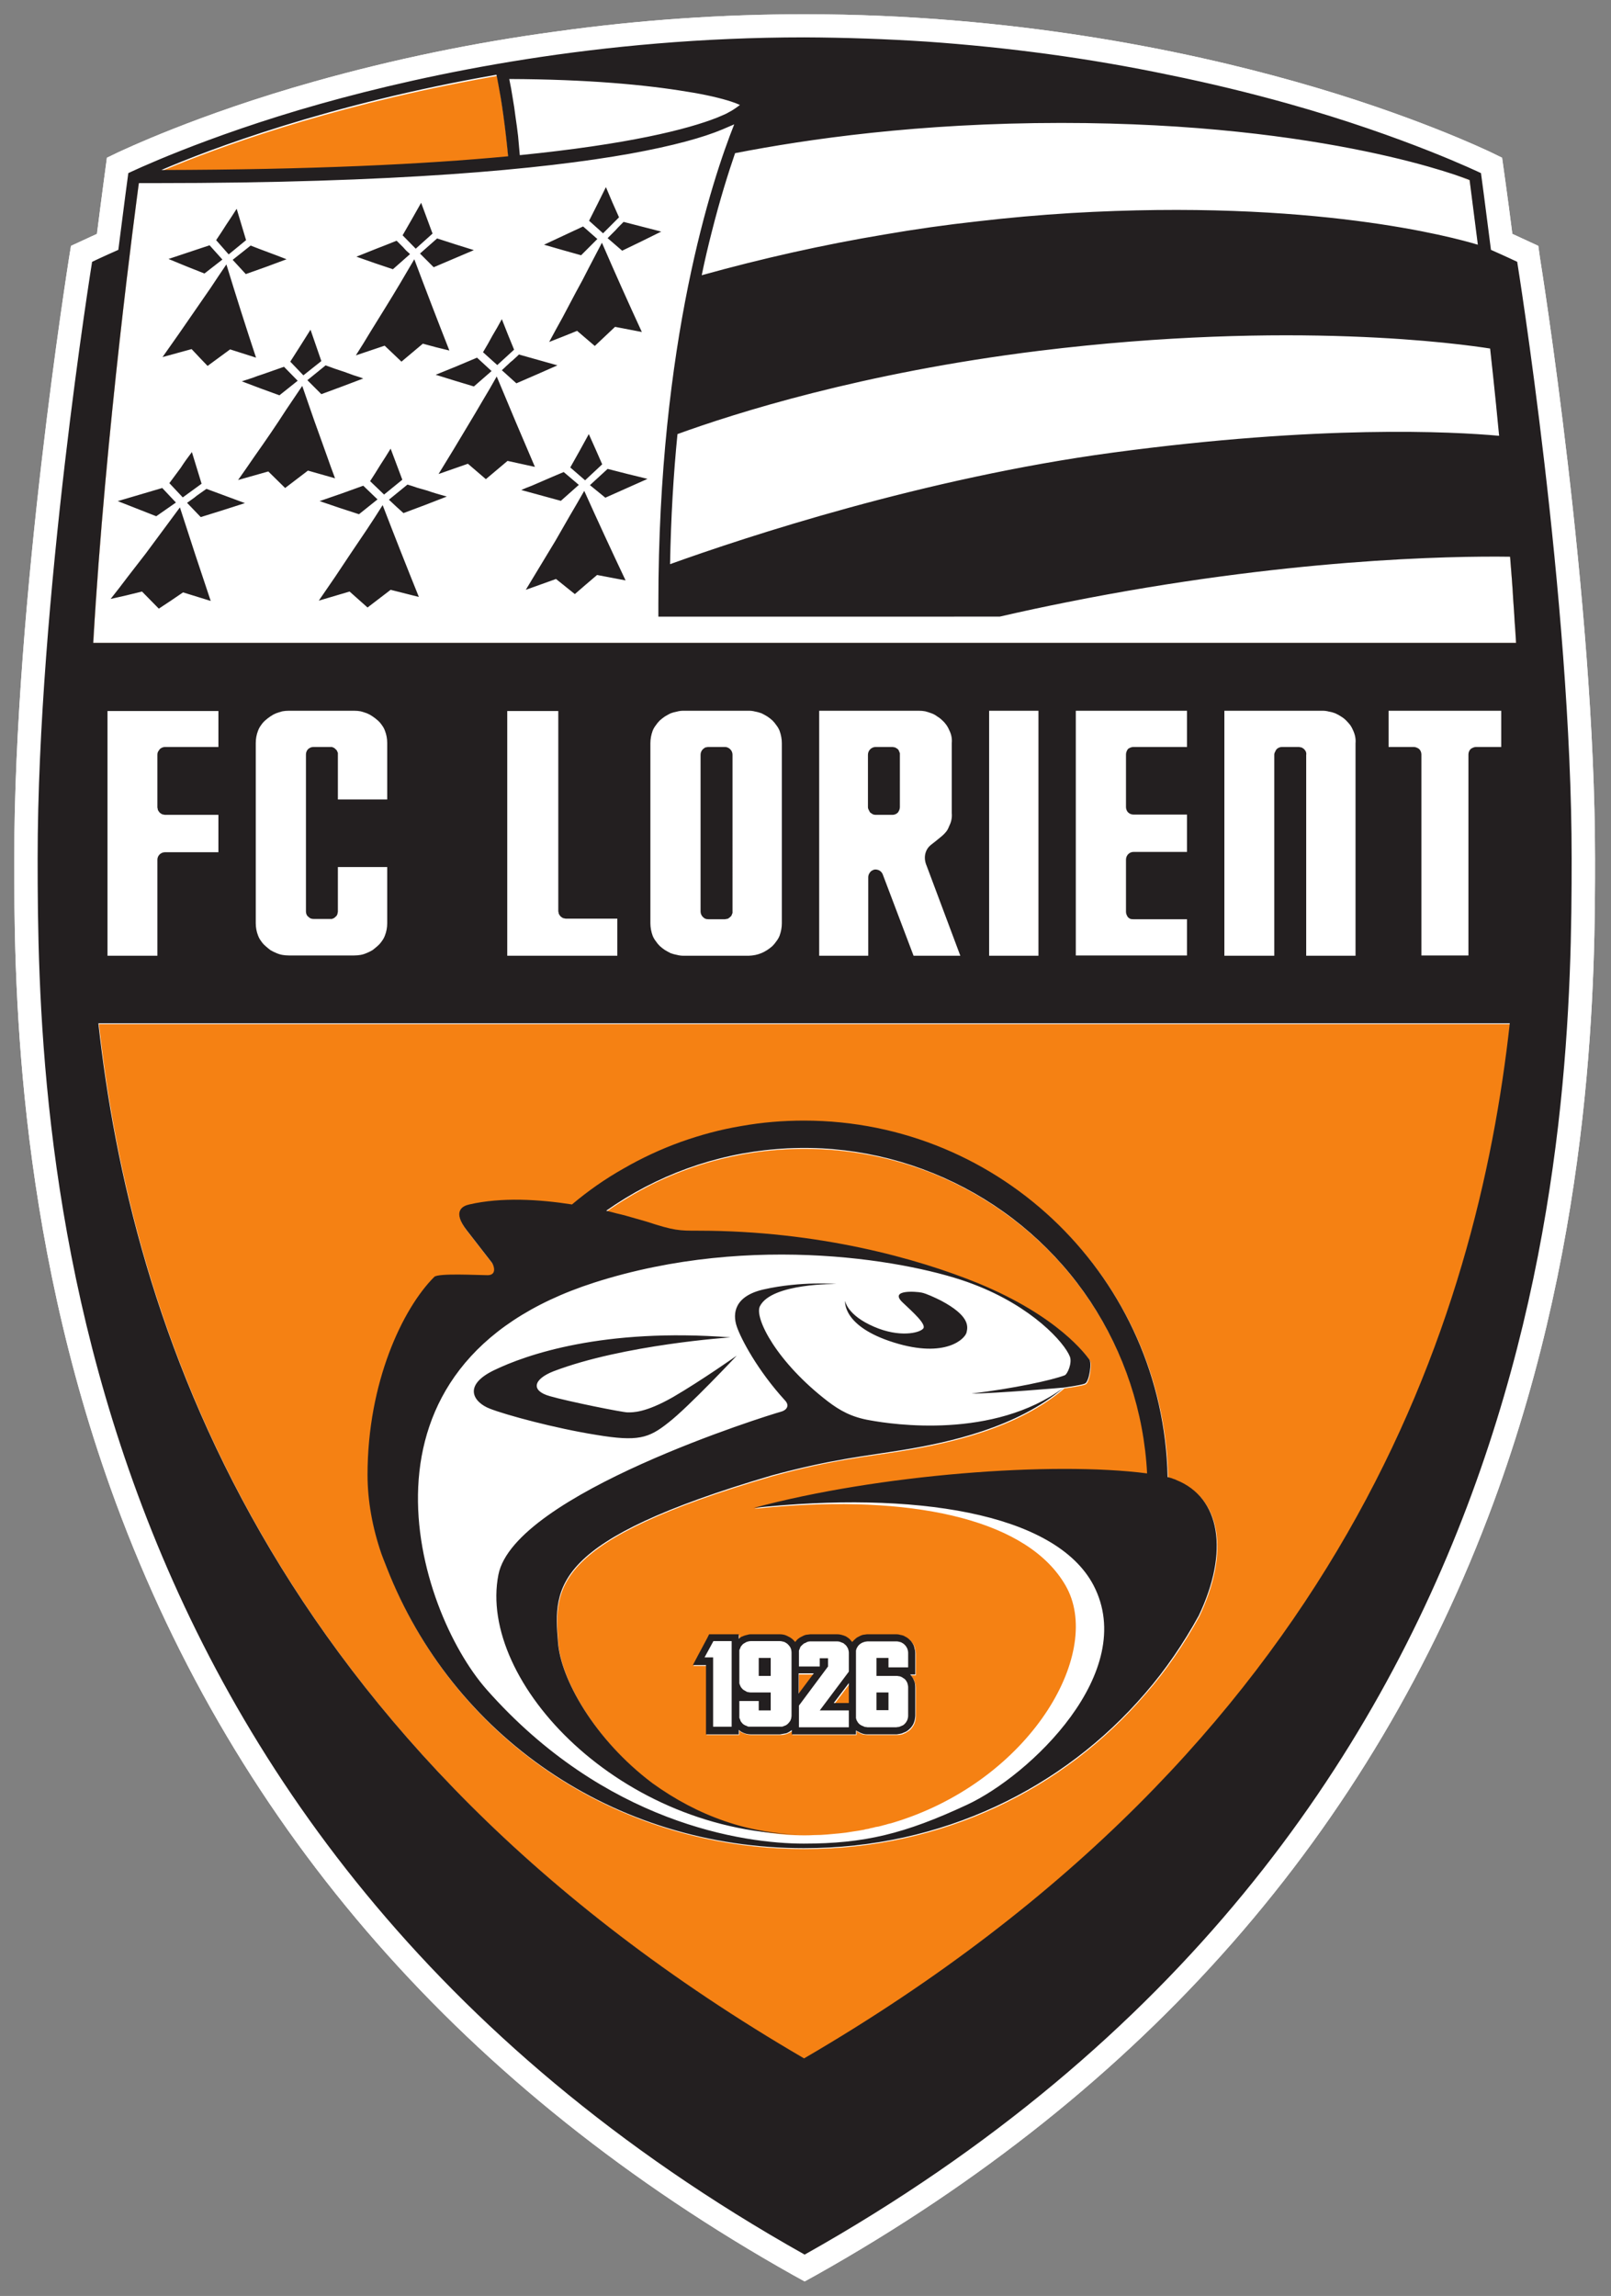
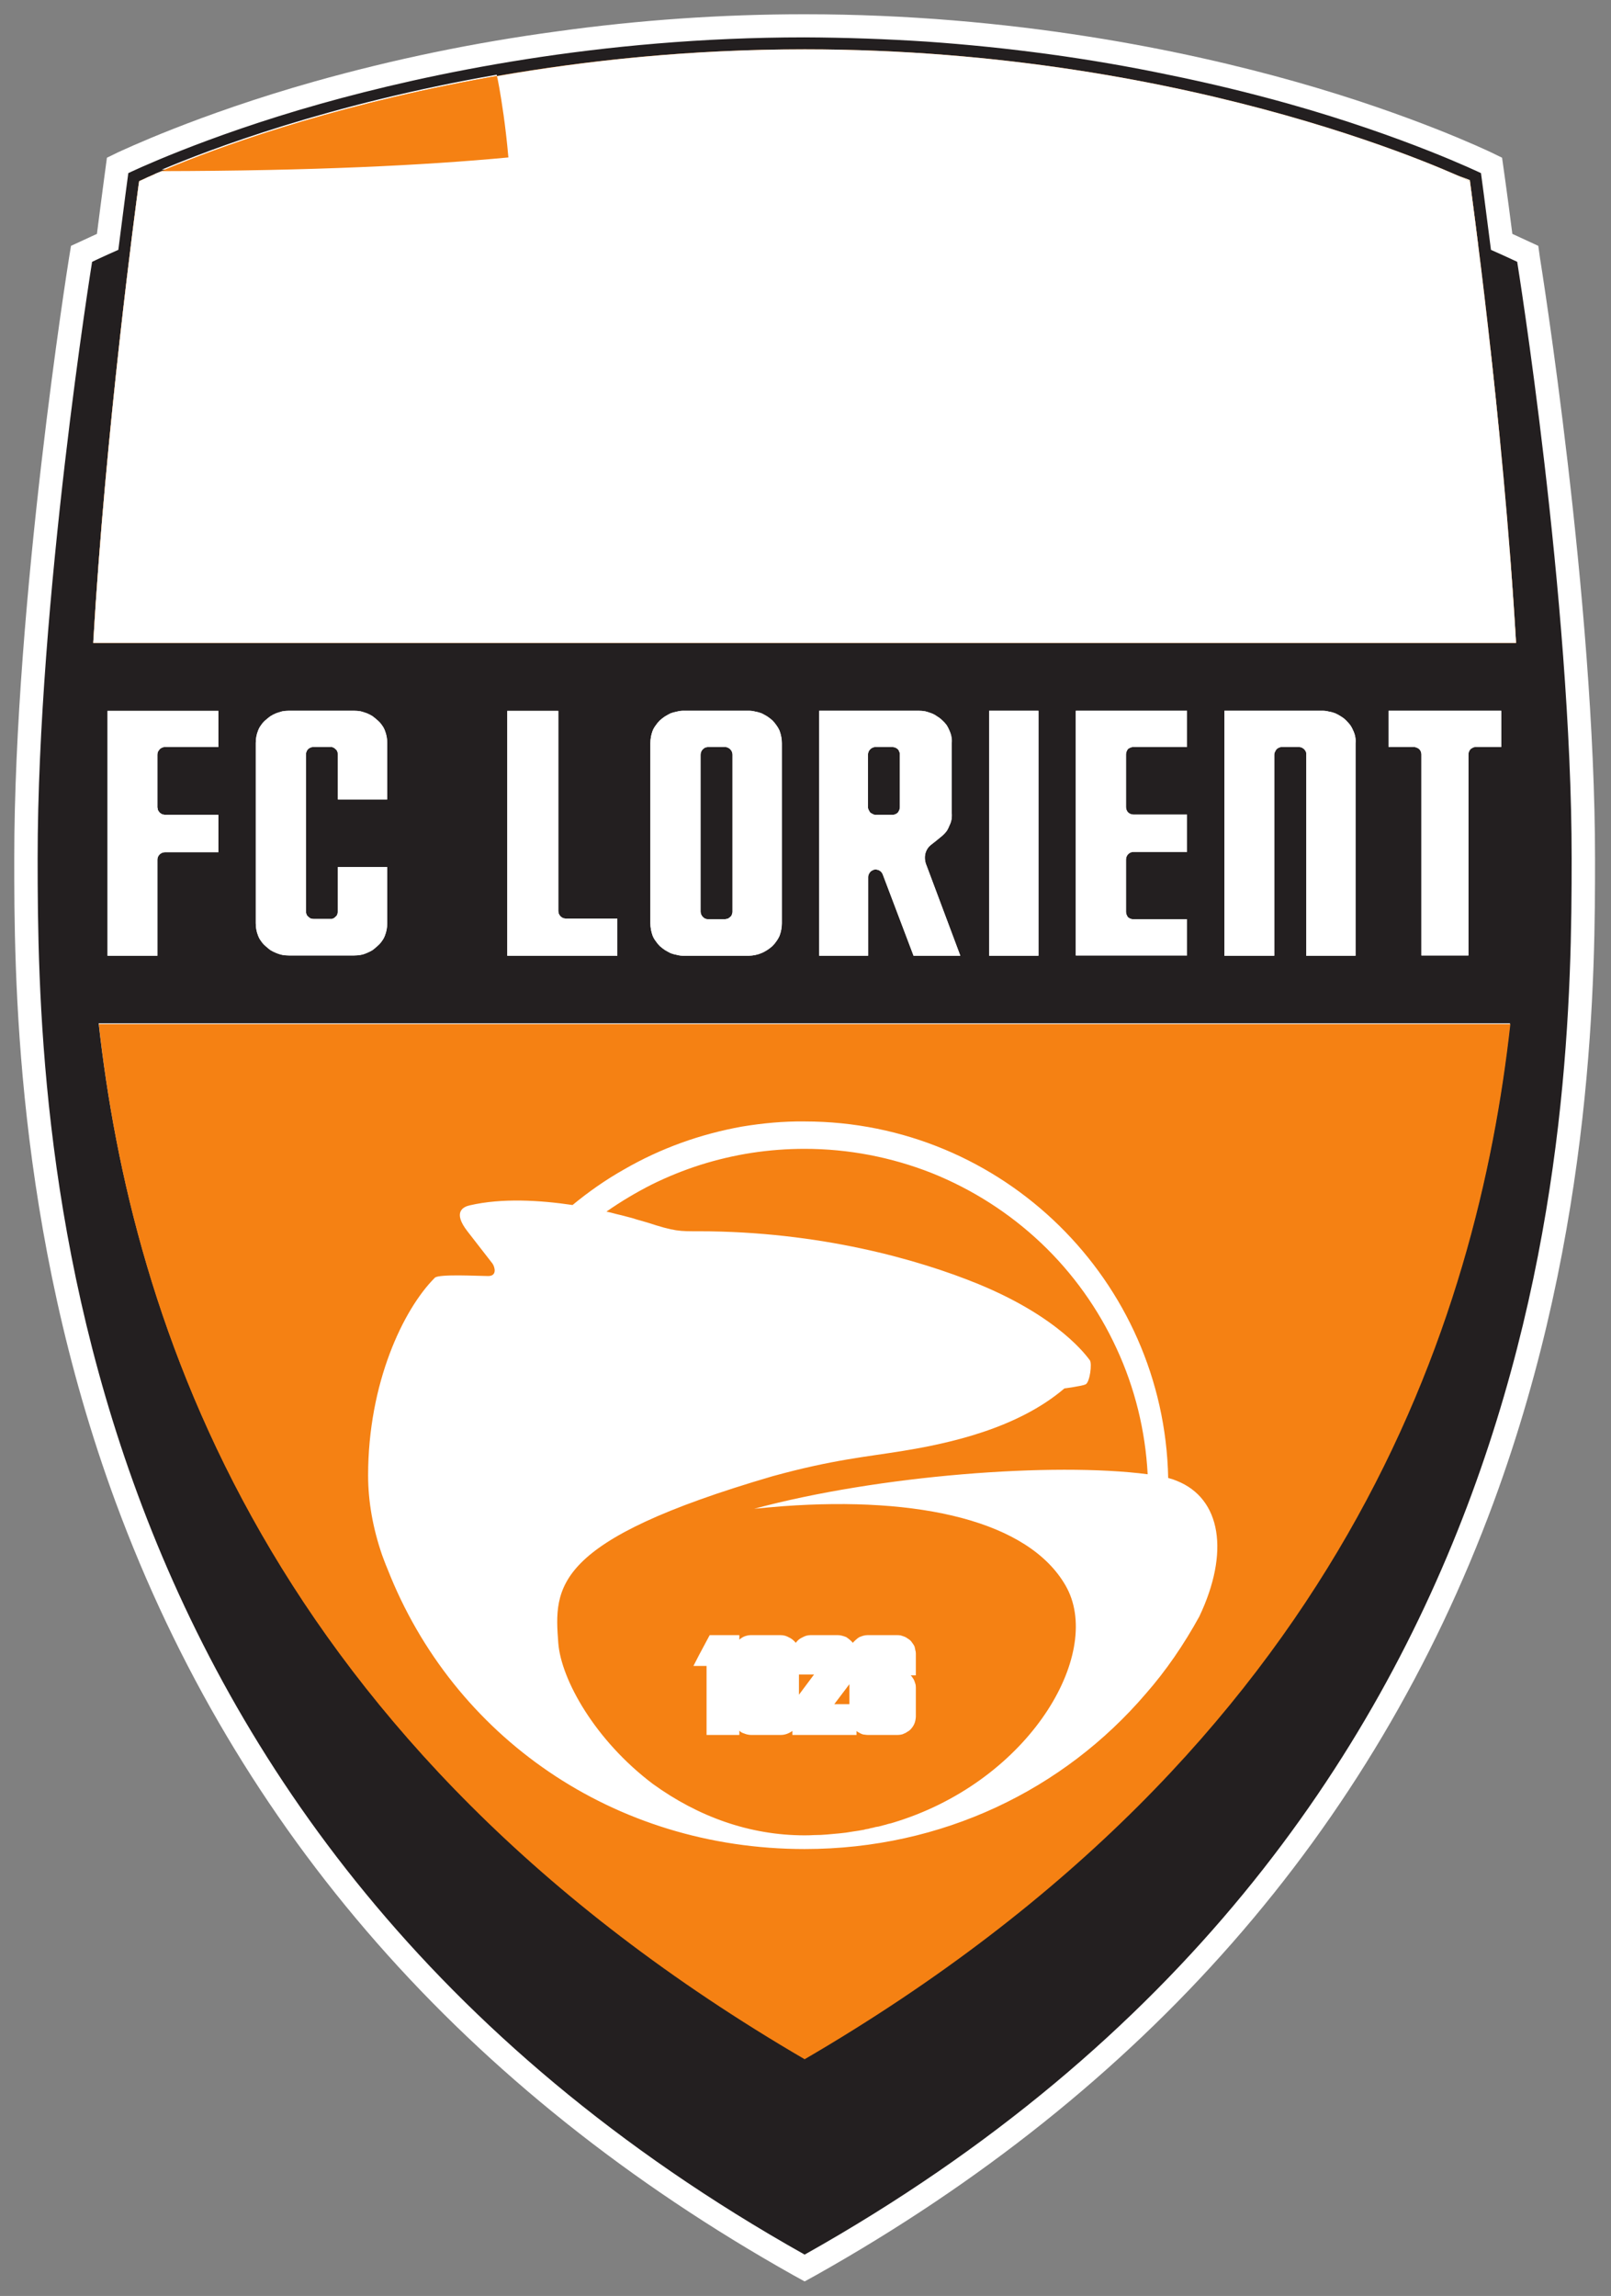
<svg xmlns="http://www.w3.org/2000/svg" viewBox="0 0 565 805" width="565" height="805">
  <rect x="0" y="0" width="565" height="805" fill="#808080" stroke="none" />
  <path fill="#fff" d="m282.2 799.9-4-2.2C163 733 83.1 641.9 40.6 526.8 5 430.3 5 339.7 5 301 5 210.8 24 91.7 24.2 90.5l.7-4.3L34 82c1.6-12.7 3.5-26.7 3.5-26.7l3.9-1.9c1.2-.5 27.7-13.2 68.8-24.8q21-5.9 42.3-10.3 21.3-4.4 42.9-7.3 21.6-3 43.3-4.5Q260.4 5 282.2 5c73 0 133.8 12.8 172 23.6 41.1 11.6 67.6 24.3 68.7 24.8l3.9 1.9s2 14 3.6 26.7l9.1 4.2.6 4.3c.2 1.2 19.3 120.3 19.3 210.5 0 38.7 0 129.3-35.6 225.8C481.3 641.9 401.3 733 286.2 797.7z" />
  <path fill="#f58113" d="M531.7 225.4h-499C37.2 147 48.8 63.5 48.8 63.5s94.8-46.2 233.4-46.2c138.6 0 233.3 46.2 233.3 46.2s11.7 83.5 16.2 161.9zm-497 133.7h495C518.2 462.4 471.6 611.7 282.2 722 92.8 611.7 46.1 462.4 34.7 359.1z" />
-   <path fill="#fff" d="M420.6 566.8c-5.4 9.7-11.6 18.8-18.8 27.1-28.7 33.5-71.2 54.4-119.6 54.4-67.1 0-123.3-39.5-146.4-98.3-.6-1.5-1.8-4.8-1.8-4.8-3.2-9.3-5-18.7-5-27.9 0-32.3 12.4-58.3 23.5-69.3 1.4-1.5 15.4-.6 18.7-.6 3.3 0 2.3-3.4 1.5-4.4l-8.7-11.2c-5.4-7-1.5-8.7.8-9.2 11.3-2.6 24.5-1.9 36-.1 5.7-4.7 11.7-8.9 18.1-12.5 6.4-3.7 13.1-6.8 20-9.3 6.9-2.5 14.1-4.4 21.3-5.7 7.3-1.2 14.6-1.9 22-1.9 69.5 0 126.1 55.9 127.5 125q1.6.5 3 1c15.6 6.3 18.6 25.2 7.9 47.7zm-18.1-50c-.8-15.2-4.5-30.2-10.9-44.1-6.4-13.8-15.4-26.4-26.5-36.9S341 417 326.8 411.3c-14.2-5.6-29.3-8.5-44.6-8.6q-9.3 0-18.5 1.5-9.1 1.4-18 4.2-8.8 2.8-17.1 6.9-8.3 4.2-15.9 9.5l3.6.8 3.6 1q1.7.4 3.5.9 1.7.6 3.5 1.1c9.8 3.2 11.4 3.1 18.1 3.1 42.3 0 77.1 9.9 98.1 18.5 28.5 11.7 38.1 25.4 39.1 26.7.9 1.1 0 7.9-1.5 8.5-1.3.6-7.4 1.4-7.4 1.4-16.5 14-40.6 19.3-56.6 21.9-12.7 2.1-24.4 3-45.8 8.8-77.3 22.7-76.6 38.9-75.1 58.6 1 12.8 12.9 34.1 33.1 49.4 16 11.5 34.1 18 53.3 18q1.8 0 3.5-.1l4.4-.2 4.4-.4 4.4-.6q2.2-.3 4.3-.7l.2-.1 1.2-.2q.6-.2 1.2-.3.6-.1 1.2-.3.6-.1 1.2-.3l1.5-.3q.9-.2 1.8-.5 1-.2 1.9-.5l1.8-.6q1-.3 1.9-.7c45.4-15.5 69.9-58.8 56.6-81.8-13-22.6-51.2-31.3-99.1-27.8q-5 .3-10.1.9c43.8-11.8 105.1-16.4 138-12.2zm-142.3 57.4q.5-.3 1-.5.6-.2 1.1-.3.6-.1 1.1-.1h10.3q.8 0 1.6.2.7.2 1.4.5.7.4 1.3.9.6.5 1.1 1.1.4-.6 1-1.1.6-.5 1.3-.8.7-.4 1.4-.6.8-.2 1.5-.2h9.5q.8 0 1.5.2.8.2 1.5.5.6.4 1.2.9.6.4 1.1 1 .5-.6 1-1 .6-.5 1.3-.9.7-.3 1.4-.5.8-.2 1.5-.2h10.3q.6 0 1.3.1l1.2.4q.6.2 1.1.6.5.3 1 .7.5.5.8 1 .4.5.7 1.1.2.6.3 1.3.2.6.2 1.3v7.5h-1.8q.4.5.7 1 .4.5.6 1.1l.4 1.2q.1.6.1 1.2v10.1c-.1 1.8-.7 3.3-2 4.6q-.4.4-1 .7-.5.4-1.1.6-.6.3-1.2.4-.6.1-1.2.1h-10.3q-.5 0-1.1-.1l-1-.2q-.6-.2-1-.5-.5-.2-.9-.6v1.4h-22.5v-1.5c-1.3 1-2.6 1.5-4.1 1.5h-10.3q-.6 0-1.1-.1-.6-.1-1.1-.3-.6-.2-1.1-.5-.5-.2-.9-.6v1.5h-11.5v-24.2h-4.6l1.9-3.7 3.1-5.8.7-1.3h10.4v1.6q.4-.4.9-.7zm32.4 23.3h5.3v-7zm-12.4-3.3 5.3-7.1h-5.3zM32.7 225.4c4.3-74.3 14.9-153.2 16-161.2l.1-.1v-.6q1-.4 2-.9t2-.9 2-.9q.9-.4 1.9-.8c52.5-.1 92-2 121.6-4.8-1-11.4-2.4-19.9-3.2-24.5-.4-2.3-.7-3.6-.8-4 31.5-5.5 67.8-9.4 107.9-9.4 138.6 0 233.3 46.2 233.3 46.2s11.7 83.5 16.2 161.9z" />
  <path fill="#231f20" d="M551.2 301c0 90.6-3.9 340.7-269 489.5C17.1 641.7 13.2 391.6 13.2 301c0-90.6 19.1-209.2 19.1-209.2 3.1-1.5 9.2-4.2 9.2-4.2C43.4 72.5 45 60.7 45 60.7s26.5-12.8 67.4-24.3c37.7-10.6 97.7-23.3 169.8-23.3q21.5.1 42.9 1.5 21.5 1.5 42.8 4.4 21.3 2.9 42.3 7.3 21.1 4.3 41.8 10.1c40.9 11.5 67.4 24.3 67.4 24.3s1.6 11.8 3.5 26.9c0 0 6.1 2.7 9.2 4.2 0 0 19.1 118.6 19.1 209.2zM32.7 225.4h499q-.2-3.8-.5-7.5-.2-3.8-.5-7.6-.2-3.8-.5-7.6-.3-3.7-.6-7.5c-20.9-.3-79.1.7-155.2 15.9q-12.1 2.4-23.8 5.1H230.9v-4.8c0-91.6 18.9-148.5 26.6-167.8q-1.8.8-4.2 1.8c-6.7 2.8-17 5.7-32.4 8.5-30.8 5.5-82.2 10.2-166.4 10.2h-5.8c-1 7.7-11.7 86.8-16 161.3zm173.8-73.2q2.4 5.3 4.7 10.6l-6 5.6-5.2-4.5q3.3-5.8 6.5-11.7zm6.6-68.7 1.4-1.4q.7-.7 1.4-1.5l1.4-1.4q.8-.7 1.4-1.4l13.2 3.4q-6.8 3.4-13.7 6.7zm-23.5 114.7 5.2-8.6q2.5-4.4 5.1-8.7l5-8.8q7.1 15.8 14.5 31.4l-10-1.9q-3.9 3.3-7.8 6.7L195 203l-10.6 3.8 5.2-8.6zm-2-34.5-9.6-2.1-7.6 6.4q-3.2-2.7-6.3-5.4-5.1 1.8-10.3 3.6 2.6-4.3 5.2-8.5 2.6-4.3 5.1-8.5 2.6-4.3 5.1-8.6 2.6-4.3 5-8.6 6.6 15.9 13.4 31.7zm25.5.7q6.9 1.8 14 3.5l-14.8 6.6-5.4-4.4zm-151.7 2.3q1-1.4 2-2.7.9-1.4 1.9-2.8 1-1.3 2-2.7 1.7 5.5 3.4 11.1l-6.6 4.8-4.7-5q1-1.3 2-2.7zm47.4-23.3q1.4 4.1 2.9 8.2 1.4 4 2.9 8.1 1.4 4 2.9 8L108 165l-8 6.1-5.9-5.8-10.6 3q2.9-4.1 5.7-8.2 2.9-4.1 5.7-8.2 2.8-4.1 5.5-8.3 2.8-4.1 5.6-8.3 1.4 4.1 2.8 8.1zm-41.5 31.7q.9-.6 1.7-1.3.9-.6 1.7-1.2.9-.6 1.7-1.2 6.7 2.5 13.5 5-7.7 2.5-15.4 4.9l-4.9-5q.9-.6 1.7-1.2zm75.6-5.2q1.7.5 3.4 1.1 1.7.5 3.5 1 1.7.6 3.4 1.1 1.7.5 3.5 1-7.6 3-15.2 5.8-2.6-2.3-5.1-4.7zm68.6-88.1-4.9-4.4q3-5.9 5.9-11.8c1.5 3.6 3 7.1 4.6 10.6zm-94 120.5 5.6-8.4q2.8-4.1 5.6-8.3 2.8-4.2 5.5-8.5 6.2 16.1 12.7 32.2l-9.9-2.5-8.1 6.2-6.3-5.6-10.8 3.2q2.8-4.1 5.7-8.3zm-29-69.8q1.9-.7 3.7-1.3 1.9-.7 3.7-1.3 1.9-.7 3.7-1.3l4.8 4.9-6.4 5.1q-6.7-2.4-13.2-4.9 1.8-.6 3.7-1.2zm46.2 40.9-4.9-4.7 1.8-2.8q.9-1.5 1.8-2.9l1.8-2.8q.9-1.4 1.8-2.9l4.1 10.9zm69.1-83.9q-6.5-1.8-13-3.7 6.9-3.2 13.7-6.4l5 4.4zm-123.6-.3-4.4-5q.9-1.3 1.8-2.7l1.8-2.8q.9-1.3 1.8-2.7l1.8-2.8 3.3 11zm1.4 1.9q3.2-2.5 6.3-5 1.6.6 3.1 1.2l3.2 1.2 3.2 1.2q1.5.6 3.1 1.2-7.1 2.6-14.3 5.2zm24.8 40.5-4.6-4.8q3.6-5.6 7.1-11.2l3.8 11zM71.7 95.9q-6.3-2.5-12.6-5.1l3.6-1.2 3.6-1.2 3.6-1.2 3.6-1.2 4.5 5zM54.8 181q-6.7-2.6-13.5-5.3 7.9-2.3 15.6-4.6l4.8 5.1zm12.4-58.6L57 125.2q2.8-4 5.7-8.1 2.8-4 5.6-8.1 2.8-4 5.6-8.1 2.7-4.1 5.5-8.2 5 16.4 10.4 32.7l-9.1-2.9q-3.9 2.9-7.9 5.8-2.8-2.9-5.6-5.9zm40.7 10.9 6.3-5.2q1.7.6 3.3 1.2 1.7.6 3.3 1.1 1.7.6 3.3 1.2 1.7.5 3.3 1.1-7.3 2.8-14.7 5.5zm68.2-3.5q.8-.7 1.5-1.4.8-.7 1.5-1.4.8-.6 1.5-1.3.8-.7 1.5-1.4 6.8 1.9 13.5 3.8-7.2 3.2-14.4 6.3zm-23.2 1.6q7.3-2.9 14.5-6l5.1 4.7-6.2 5.4q-6.7-2-13.4-4.1zm21.6-3.4-5-4.5q.9-1.5 1.7-2.9.8-1.4 1.6-2.9.8-1.4 1.7-2.9.8-1.4 1.6-2.9 2.1 5.4 4.3 10.7zM45.1 202.1q3-4 6.1-8 3-4 6-8.1 3-4 6-8.1 5.3 16.5 10.9 32.8l-9.8-3q-4.2 2.9-8.5 5.7l-5.9-6q-5.5 1.4-11 2.6 3.1-3.9 6.2-7.9zm89.9-80.9-10.1 3.4q2.7-4.2 5.3-8.4 2.5-4.2 5.1-8.4 2.6-4.2 5.1-8.4 2.5-4.2 5-8.5 6 16 12.3 32-4.7-1.1-9.3-2.4l-7.5 6.3zm2.9-26.8q-6.4-2.1-12.8-4.4 1.7-.7 3.5-1.4t3.5-1.4l3.6-1.4q1.7-.7 3.5-1.4l1.2 1.2 1.2 1.2q.6.6 1.1 1.2.6.5 1.2 1.1zm8-7.2-4.6-4.7q3.3-5.7 6.5-11.4l4 10.8zm1.5 1.7 6-5.3q6.4 2.1 12.9 4.1-7 3-14.1 6zm-19.9 81.4 5 4.8-6.5 5.2q-6.9-2.2-13.8-4.6 7.7-2.6 15.3-5.4zm402.1 188.5h-495c11.5 103.3 58.1 252.6 247.5 362.9 189.4-110.3 236.1-259.6 247.5-362.9zM129 517.1c0-32.4 12.3-58.3 23.4-69.4 1.4-1.4 15.4-.6 18.7-.6 3.3 0 2.3-3.3 1.5-4.4l-8.7-11.2c-5.4-6.9-1.5-8.7.8-9.2 11.3-2.6 24.5-1.8 36 0 5.7-4.8 11.7-9 18.1-12.6 6.4-3.7 13.1-6.8 20-9.3 7-2.5 14.1-4.4 21.3-5.6 7.3-1.3 14.6-1.9 22-1.9 69.5 0 126.1 55.8 127.5 125l.8.2q.4.1.7.2.4.2.8.3.4.1.7.3c15.6 6.2 18.6 25.2 7.9 47.6-5.4 9.8-11.6 18.9-18.8 27.2C373 627.1 330.5 648 282.1 648c-67.1 0-123.3-39.5-146.3-98.2-.6-1.5-1.9-4.8-1.9-4.9-3.2-9.3-4.9-18.7-4.9-27.8zm41.7 75.2c41.5 47 90.1 54.1 111.4 54.1 21.1 0 35.2-3.4 57.1-13.6 22-10.2 60.3-46.5 44.4-77-13.5-25.6-63.4-33.1-119.2-27.1 43.8-11.8 105.1-16.4 138-12.1-1.1-21.5-8-42.3-19.9-60.3-11.9-17.9-28.4-32.3-47.8-41.7-19.4-9.4-40.9-13.5-62.4-11.7-21.4 1.7-42 9.2-59.6 21.6q1.7.4 3.5.9 1.8.4 3.6.9 1.7.5 3.5 1t3.5 1c9.8 3.2 11.5 3.2 18.1 3.2 42.3 0 77.1 9.8 98.2 18.4 28.4 11.7 38 25.4 39 26.7 1 1.1 0 7.9-1.5 8.5-1.3.6-7.4 1.4-7.4 1.4s-23.9 2.1-32.4 2.1c14.5-1.7 28.3-4.7 32.7-6.4 1-.4 2.7-4.4 1.8-6.6-1.9-4.8-13.1-17.5-34-25.4-20.6-7.9-77-18.4-132.8-.5-89.6 28.8-62.4 114.6-37.8 142.6zm202.5-105.8c-16.5 14.1-40.5 19.3-56.6 21.9-12.7 2.1-24.4 3-45.8 8.9-77.3 22.7-76.6 38.8-75 58.5.9 12.8 12.8 34.1 33.1 49.4 15.9 11.5 34 18 53.2 18-64.3 0-114.6-53.7-107.2-91.1 5.6-28.3 95.2-56.1 99-57.1 2-.5 3.3-2.1 1.5-4-9.6-10.5-15.4-21.5-16.9-25.9-1.6-4.7-.7-10.7 9.4-13 13.2-3 25.6-1.9 25.6-1.9s-22.8-.4-26.9 7.8c-2 4.1 6 19.6 24 33.4 4 3.1 8.1 5.4 14.7 6.6 7.7 1.4 43.2 6.8 67.9-11.5zm-72.9 121.6h-22.5v-1.5q-.4.3-.9.6t-1 .5q-.5.1-1.1.2-.5.1-1.1.2h-10.3q-.5 0-1.1-.1-.6-.1-1.1-.3-.6-.2-1.1-.5-.5-.3-.9-.7v1.6h-11.5v-24.3h-4.6l1.9-3.6 3.1-5.8.7-1.4h10.4v1.6q.4-.4.9-.7.5-.3 1-.4.6-.2 1.1-.3.6-.2 1.2-.2h10.2q.8 0 1.6.2.7.2 1.4.6.7.3 1.3.8.6.5 1.1 1.1.4-.6 1-1.1.6-.5 1.3-.8.7-.4 1.4-.6.8-.2 1.6-.2h9.4q.8 0 1.5.2.8.2 1.5.5.7.4 1.3.9.5.5 1 1.1.5-.6 1.1-1.1.6-.5 1.2-.8.7-.4 1.4-.6.8-.1 1.5-.2h10.3q.7 0 1.3.2.6.1 1.2.3.6.2 1.1.6.5.3 1 .8.5.4.8.9.4.6.7 1.2.2.5.4 1.2.1.6.1 1.3v7.6h-1.8q.4.4.7.9.4.5.6 1.1.3.6.4 1.2.1.6.1 1.2v10.1c-.1 1.9-.7 3.4-2 4.6q-.4.4-.9.8-.6.3-1.2.5-.5.3-1.2.4l-1.2.2h-10.3q-.5 0-1.1-.1-.5-.1-1-.3-.5-.2-1-.5-.5-.2-.9-.5zm0-6.5v.8q.1.3.3.7.1.4.3.7.2.3.5.6t.7.5q.3.2.7.3.3.2.7.3h11.8q.4-.1.8-.3.3-.1.7-.3.3-.2.6-.5t.5-.6q.2-.3.4-.7.1-.4.2-.7.1-.4.1-.8v-10.1q0-.3-.1-.7l-.2-.8q-.2-.3-.4-.7-.2-.3-.5-.6l-.6-.4q-.4-.3-.7-.4-.4-.2-.8-.2-.4-.1-.8-.1h-6.9v-6.3h4.1v3.3h6.9v-5.1q0-.4-.1-.8 0-.4-.2-.7-.2-.4-.4-.7-.2-.3-.5-.6t-.6-.5q-.3-.2-.7-.4l-.8-.2q-.4-.1-.8-.1h-10.2c-1.1.1-2 .4-2.9 1.2q-.3.3-.5.6t-.4.7q-.1.3-.2.7v.8zm-2.5-1.9h-10.2l10.2-13.6v-6.6q0-.4-.1-.8-.1-.3-.2-.7-.2-.4-.4-.7-.2-.3-.5-.6-.3-.2-.6-.5-.3-.2-.7-.3-.4-.2-.8-.3-.4-.1-.8-.1h-9.4q-.4 0-.8.1t-.7.3-.7.3q-.4.3-.6.5l-.6.6q-.2.3-.3.7-.2.4-.3.7v5.6h7.3v-2.9h2.9v2.9L280.3 598v7.6h17.5zm13.9-.1h-4.1v-6.2h4.1zm-34-20.2q0-.4-.1-.8 0-.4-.2-.7-.1-.4-.4-.7-.2-.3-.5-.6t-.6-.5q-.3-.2-.7-.4l-.8-.2q-.4-.1-.8-.1h-10.2q-.4 0-.8.1t-.7.2q-.4.2-.7.4-.4.2-.7.5-.2.3-.5.6-.2.3-.3.7-.2.3-.3.7V590.2q.1.4.3.8.1.3.3.6.3.4.5.6.3.3.7.5.3.2.7.4.4.2.7.2.4.1.8.1h7v6.3h-4.2v-3.3h-6.8V602.3q.1.3.3.7.1.4.3.7.3.3.5.6.3.2.7.5.3.2.7.3.3.2.7.3h11.8q.4-.1.8-.3.4-.1.7-.3.3-.3.6-.5.3-.3.5-.6.3-.3.4-.7.2-.4.2-.7.1-.4.1-.8zm18.8-123.3s.6 5 10.2 9.1c8.8 3.8 15.7 2.2 17.2.7 1.4-1.4-3.6-5.8-7.3-9.3-4.6-4.5 4.7-3.8 6.7-3.4 1.6.3 4.8 1.8 6.8 2.8 10 5.3 9.5 9 9 11.1-.4 2.2-7.3 9.3-25.5 3.6-18.3-5.7-17.1-14.6-17.1-14.6zm-124.6 37.8c-5.7-2.2-9.7-8.1 1.5-13.5s38.2-14.9 82.9-11.5c0 0-37.5 2.4-62.1 11.9-7.1 2.8-8 6.8-1.3 8.7 6.6 1.9 25.5 5.6 27.3 5.6 1.8 0 6.2.3 16-5.3 9.8-5.7 22.3-14.5 22.3-14.5s-17.1 18.2-24 23.5c-6.9 5.5-10.7 6.7-25.2 4.3-14.5-2.3-31.8-7-37.4-9.2zm125.9 96.2-5.3 7h5.3zm-17.6 3.7 5.3-7.1h-5.3zm-14-12.5h4.2v6.3h-4.2zm-9.5-5.9h-6.4l-3.1 5.7h3v24.3h6.5zm-40.8-460.8-7.2 6.7-6.2-5.3q-4.9 2-9.8 3.9 2.3-4.3 4.7-8.6 2.3-4.3 4.6-8.7 2.4-4.3 4.6-8.7l4.6-8.8q6.8 15.7 14 31.3-4.7-.9-9.3-1.8zM56.7 59.5c52.4 0 92-1.9 121.6-4.7-1.1-11.4-2.4-19.9-3.3-24.5-.4-2.3-.7-3.7-.8-4.1-59.1 10.3-101 26.3-117.5 33.3zm197.1-19.2 2-1q1-.5 2-1.2.9-.6 1.9-1.3-1.1-.5-3.2-1.2c-3.4-1.1-8.6-2.4-15.7-3.6-13.8-2.2-34.4-4.2-62.1-4.3q.7 3.3 1.2 6.6.6 3.4 1 6.7.5 3.3.9 6.7.3 3.3.6 6.7c37.9-3.8 58.7-9 69.3-13.2q1.1-.4 2.1-.9zm4.2 13.4c-2.5 7-5.4 16.2-8.3 27.7-1.2 4.7-2.4 9.7-3.5 15.1q15.8-4.4 31.9-8 16.1-3.6 32.3-6.3 16.2-2.8 32.6-4.6 16.3-1.9 32.7-2.9c84.9-5 134.1 8.5 142.7 11.1q.4 3.1.8 6.5-.4-3.4-.8-6.5c-1.8-14.2-2.9-22.7-2.9-22.7h-.1c-.3-.2-49.4-20-143.1-20-50.1 0-89.2 5.7-114.3 10.6zm264.7 68.5c-9.6-1.5-69.4-10.1-158.2.8-62.3 7.7-107 22-126.8 29.2-1.4 14-2.3 29.2-2.6 45.6 26.7-9.6 89.2-30.2 155.2-39.1 72.9-9.8 119-7.4 135.6-5.9l.9 10.2c-1.3-14.5-2.7-28.3-4.1-40.8zm0 0q-.1-.5-.1-1.1 0 .6.1 1.1zm-.1-1.1c-1.2-10.8-2.4-20.5-3.4-28.8 1 8.3 2.2 18 3.4 28.8zm-325.8 54.5q-7-1.9-13.9-3.8 1.8-.8 3.7-1.5 1.9-.8 3.7-1.6 1.9-.8 3.7-1.6l3.8-1.6 5.3 4.5zM56.4 59.6l-1.6.7z" />
  <path fill="#fff" d="M133.9 254.2q.7.9 1.1 2 .4 1 .6 2.1.2 1.1.2 2.2v19.8h-17.3v-15.8q0-.2-.1-.5 0-.2-.1-.5l-.2-.4q-.2-.3-.4-.4l-.4-.4-.4-.2q-.3-.1-.5-.2-.3-.1-.6 0H110q-.6 0-1.1.2-.5.2-.8.5-.4.4-.6.9-.2.5-.2 1v55q0 .6.2 1.1.2.5.6.8.4.4.8.6.5.2 1.1.2H116.4q.2-.1.5-.2l.4-.2.4-.4q.2-.1.4-.4l.2-.4q.1-.3.1-.5.1-.3.1-.6V304h17.3v19.7q0 1.1-.2 2.2t-.6 2.1q-.4 1.1-1.1 2-.6.9-1.5 1.6-.8.8-1.7 1.5-1 .6-2 1-1.1.5-2.2.7-1.1.2-2.3.2h-22.9q-1.2 0-2.3-.2-1.1-.3-2.2-.7-1-.4-2-1-.9-.7-1.8-1.5-.8-.7-1.4-1.6-.7-.9-1.1-2-.4-1-.6-2.1-.2-1.1-.2-2.2v-63.2q0-1.1.2-2.2t.6-2.1q.4-1.1 1.1-2 .6-.9 1.4-1.6.9-.8 1.8-1.5 1-.6 2-1 1.1-.4 2.2-.7 1.1-.2 2.3-.2h22.9q1.2 0 2.3.2 1.1.3 2.2.7 1 .4 2 1 .9.7 1.7 1.5.9.7 1.5 1.6zm392.6-5v12.7h-8.8q-.5-.1-1 .1-.5.3-.9.6-.4.4-.6.9-.2.5-.2 1V335h-16.5v-70.5q0-.5-.2-1t-.6-.9q-.4-.3-.9-.5t-1-.2H487v-12.7zm-149.2 0h39v12.7h-18.8q-.5 0-1 .2t-.9.5q-.3.4-.5.9t-.2 1V283q0 .5.2 1t.5.8q.4.4.9.6.5.2 1 .2h18.8v13.1h-18.8c-1.5 0-2.6 1.2-2.6 2.7v18.3q0 .5.2 1t.5.9q.4.3.9.5t1 .2h18.8V335h-39zm-30.4 0h17.3v85.9h-17.3zm126.7 5.1q.6.9 1 1.9.5 1 .7 2.1.2 1.1.1 2.3v74.5h-17.3v-71q0-.3-.1-.5-.1-.3-.3-.5-.1-.2-.3-.4-.2-.2-.4-.3-.2-.2-.5-.3-.2-.1-.5-.2h-6.4q-.5 0-1 .2t-.9.6q-.4.4-.6.9-.2.4-.2 1v70.5h-17.5v-85.9h34.5q1.1 0 2.2.3 1.2.2 2.2.6 1.1.5 2 1.1 1 .6 1.8 1.4.8.8 1.5 1.7zm-201.3 0q.6.9 1.1 1.9.4 1.1.6 2.2.2 1 .2 2.2v63.1q0 1.1-.2 2.2t-.6 2.2q-.5 1-1.1 1.9-.6.9-1.4 1.7c-2.5 2.2-5.1 3.3-8.3 3.4h-22.9q-1.2 0-2.3-.3-1.1-.2-2.2-.6-1-.5-2-1.1-.9-.6-1.8-1.4-.8-.8-1.4-1.7-.7-.9-1.1-1.9-.4-1.1-.6-2.2-.2-1.1-.2-2.2v-63.1q0-1.2.2-2.3.2-1.1.6-2.1.4-1 1.1-1.9.6-.9 1.4-1.7.9-.8 1.8-1.4 1-.6 2-1.1 1.1-.4 2.2-.6 1.1-.3 2.3-.3h22.9q1.2 0 2.3.3 1.1.2 2.2.6 1 .5 2 1.1.9.6 1.8 1.4.8.8 1.4 1.7zm-15.4 10.3q0-.6-.2-1-.2-.5-.6-.9-.4-.4-.9-.6-.5-.2-1-.2h-5.8q-.3 0-.6.1-.2 0-.5.1-.2.1-.4.3-.2.1-.4.3c-.5.5-.8 1.2-.8 1.9v55q0 .5.2 1t.6.9q.4.4.8.6.5.2 1.1.2h5.8q.3 0 .5-.1.3 0 .5-.1.3-.1.5-.3.2-.1.4-.3l.4-.4q.1-.2.2-.5.1-.2.1-.5.1-.2.1-.5zm68.1 39 11.8 31.5h-16.4l-10.8-28.5c-.2-.6-.7-1.1-1.2-1.4-.6-.3-1.2-.4-1.8-.3-.6.2-1.2.5-1.6 1-.3.4-.6 1-.6 1.7v27.5h-17.1v-85.9h34.9q1.2 0 2.3.2 1.1.3 2.2.7 1 .4 2 1.1 1 .6 1.8 1.4.8.7 1.5 1.6.6 1 1 2t.6 2.1q.2 1.1.2 2.2v24.6q0 1.1-.1 2.2-.2 1.1-.7 2.1-.4 1-1 2-.7.9-1.5 1.6c-2 1.7-2.6 2.1-4.1 3.3-1.7 1.4-2.8 4.1-1.4 7.3zm-9.4-39v-.5q-.1-.3-.2-.5-.1-.3-.2-.5-.2-.2-.3-.4-.2-.2-.4-.3-.3-.2-.5-.3-.2-.1-.5-.1-.3-.1-.5-.1h-5.9q-.5 0-1 .2t-.9.6q-.4.4-.6.9-.2.5-.2 1V283q0 .5.2 1 .3.5.6.9.4.3.9.5.5.3 1 .3h5.9q.5 0 1-.2t.9-.6q.3-.4.5-.9t.2-1zm-118.6 57q.2.2.5.3.2.1.5.1.2.1.5.1h18v13h-38.6v-85.9h17.9v70.2q0 .3.1.5 0 .3.1.5.1.3.3.5.1.2.3.4.2.2.4.3zM37.7 249.2h38.9v12.7H57.9q-.5 0-1 .2t-.9.6q-.4.4-.6.8-.2.5-.2 1.1V283q0 .2.1.5 0 .3.1.5.1.3.3.5.1.2.3.4.2.2.4.3.2.2.5.3.2.1.5.1.2.1.5.1h18.7v13.1H57.9c-1.5 0-2.7 1.2-2.7 2.6v33.7H37.7z" />
-   <path fill="#fff" d="m282.2 799.9-4-2.2C163 733 83.1 641.9 40.6 526.8 5 430.3 5 339.7 5 301 5 210.8 24.1 91.7 24.2 90.5l.7-4.3L34 82c1.6-12.7 3.5-26.7 3.5-26.7l4-1.9c1.1-.5 27.6-13.3 68.7-24.8q21-5.9 42.3-10.3 21.3-4.4 42.9-7.3 21.6-3 43.3-4.5Q260.4 5 282.2 5c73 0 133.8 12.8 172 23.6 41.1 11.5 67.6 24.3 68.7 24.8l3.9 1.9s2 14 3.6 26.7l9.1 4.2.6 4.3c.2 1.2 19.3 120.3 19.3 210.5 0 38.7 0 129.3-35.6 225.8C481.3 641.9 401.4 733 286.2 797.7z" />
  <path fill="#f58113" d="M531.7 225.4h-499C37.2 147 48.8 63.5 48.8 63.5s94.8-46.2 233.4-46.2c138.6 0 233.3 46.2 233.3 46.2s11.7 83.5 16.2 161.9zm-497 133.7h495C518.2 462.4 471.6 611.6 282.2 722 92.8 611.6 46.1 462.4 34.7 359.1z" />
  <path fill="#fff" d="M420.6 566.8c-5.4 9.8-11.6 18.9-18.8 27.1-28.7 33.5-71.2 54.4-119.6 54.4-67.1 0-123.3-39.5-146.3-98.2-.7-1.6-1.9-4.9-1.9-4.9-3.2-9.3-4.9-18.7-4.9-27.9 0-32.3 12.3-58.2 23.4-69.3 1.4-1.4 15.4-.6 18.7-.6 3.3 0 2.3-3.3 1.5-4.4l-8.7-11.2c-5.4-6.9-1.5-8.7.8-9.2 11.3-2.6 24.5-1.8 36-.1 5.7-4.7 11.7-8.9 18.1-12.5 6.4-3.7 13.1-6.8 20-9.3 6.9-2.5 14.1-4.4 21.3-5.7 7.3-1.2 14.6-1.9 22-1.8 69.5 0 126.1 55.8 127.5 125q1.6.4 3 1c15.6 6.2 18.6 25.1 7.9 47.6zm-18.1-49.9c-.8-15.3-4.5-30.3-10.9-44.1-6.4-13.9-15.4-26.5-26.5-37S341 417 326.8 411.3c-14.2-5.6-29.3-8.5-44.6-8.5q-9.3 0-18.5 1.4-9.1 1.4-18 4.2-8.8 2.8-17.1 6.9-8.3 4.2-15.9 9.5 1.8.4 3.6.9 1.8.4 3.6.9 1.7.4 3.5 1 1.7.5 3.5 1c9.8 3.2 11.4 3.1 18.1 3.1 42.3 0 77.1 9.9 98.1 18.5 28.5 11.7 38.1 25.4 39.1 26.7.9 1.1 0 7.9-1.5 8.5-1.3.6-7.4 1.4-7.4 1.4-16.5 14.1-40.6 19.3-56.6 21.9-12.7 2.1-24.4 3-45.8 8.9-77.3 22.6-76.6 38.8-75.1 58.5 1 12.8 12.9 34.1 33.2 49.4 15.9 11.5 34 18 53.2 18q1.8 0 3.5-.1 2.2 0 4.4-.2l4.4-.4q2.2-.2 4.4-.6 2.2-.3 4.3-.7l.2-.1 1.2-.2q.6-.2 1.2-.3.6-.1 1.2-.3l1.2-.2 1.5-.4q.9-.2 1.8-.5 1-.2 1.9-.5.9-.3 1.9-.6l1.8-.6c45.4-15.6 69.9-58.9 56.6-81.9-13-22.6-51.2-31.3-99.1-27.8q-5 .4-10.1.9c43.8-11.8 105.1-16.4 138-12.1zm-142.3 57.3q.5-.3 1-.5.6-.2 1.1-.3.6-.1 1.1-.1h10.3q.8 0 1.6.2.7.2 1.4.6.7.3 1.3.8.6.5 1.1 1.1.4-.6 1-1.1.6-.5 1.3-.8.7-.4 1.4-.6.8-.2 1.5-.2h9.5q.8 0 1.5.2.8.2 1.5.5.6.4 1.2.9t1.1 1.1q.5-.6 1.1-1.1.5-.5 1.2-.9.7-.3 1.4-.5.8-.2 1.5-.2h10.3q.7 0 1.3.1l1.2.4q.6.2 1.1.6.5.3 1 .7.5.5.8 1 .4.5.7 1.1.2.6.3 1.3.2.6.2 1.3v7.6h-1.8q.4.4.7.9.4.5.6 1.1l.4 1.2q.1.6.1 1.2v10.1c-.1 1.9-.7 3.3-2 4.6q-.4.4-1 .7-.5.4-1.1.6-.5.3-1.2.4-.6.1-1.2.1h-10.3q-.5 0-1.1-.1-.5 0-1-.2t-1-.5q-.5-.2-.9-.6v1.4h-22.5v-1.4c-1.3.9-2.6 1.4-4.1 1.4h-10.3q-.6 0-1.1-.1-.6-.1-1.1-.3-.6-.2-1.1-.4-.5-.3-.9-.7v1.5h-11.5v-24.2h-4.6l1.9-3.7 3.1-5.8.7-1.3h10.4v1.6q.4-.4.9-.7zm32.4 23.3h5.3v-7zm-12.4-3.3 5.3-7.1h-5.3zM32.7 225.4c4.3-74.3 14.9-153.2 16-161.2l.1-.7q1-.4 2-.9t2-.9q1-.4 1.9-.9l2-.8c52.5-.1 92-2 121.6-4.8-1-11.4-2.4-19.9-3.2-24.5-.4-2.3-.7-3.6-.8-4 31.5-5.5 67.8-9.4 107.9-9.4 138.6 0 233.3 46.2 233.3 46.2s11.7 83.5 16.2 161.9z" />
-   <path fill="#231f20" d="M551.2 301c0 90.6-3.9 340.7-269 489.5C17.1 641.7 13.2 391.6 13.2 301c0-90.6 19.1-209.2 19.1-209.2 3.1-1.5 9.2-4.2 9.2-4.2C43.4 72.5 45 60.7 45 60.7s26.5-12.8 67.4-24.3c37.7-10.6 97.7-23.3 169.8-23.3q21.5.1 42.9 1.5 21.5 1.5 42.8 4.4 21.3 2.9 42.3 7.3 21.1 4.3 41.8 10.1c40.9 11.5 67.4 24.3 67.4 24.3s1.6 11.8 3.5 26.9c0 0 6.1 2.7 9.2 4.2 0 0 19.1 118.6 19.1 209.2zM32.7 225.4h499q-.2-3.8-.5-7.5-.2-3.8-.5-7.6-.2-3.8-.5-7.6-.3-3.7-.6-7.5c-20.9-.3-79.1.7-155.2 15.9q-12.1 2.4-23.8 5.1H230.9v-4.8c0-91.6 18.9-148.5 26.6-167.8q-1.8.8-4.2 1.8c-6.7 2.8-17 5.7-32.4 8.5-30.8 5.5-82.3 10.3-166.4 10.3h-5.8c-1 7.6-11.7 86.7-16 161.2zm173.8-73.2q2.4 5.3 4.7 10.6l-6 5.6-5.2-4.5q3.3-5.8 6.5-11.7zm6.6-68.7 1.4-1.4 1.4-1.4q.7-.8 1.4-1.5l1.4-1.4 13.2 3.4q-6.8 3.4-13.7 6.7zm-23.5 114.7 5.2-8.6q2.5-4.4 5-8.7 2.6-4.4 5.1-8.8 7.1 15.8 14.5 31.4l-10-1.9q-3.9 3.3-7.8 6.7L195 203l-10.6 3.8 5.2-8.6zm-2-34.5-9.6-2.1-7.6 6.4q-3.2-2.7-6.3-5.4-5.2 1.8-10.3 3.6 2.6-4.3 5.2-8.5 2.6-4.3 5.1-8.5 2.6-4.3 5.1-8.6 2.6-4.3 5-8.6 6.6 15.9 13.4 31.7zm25.5.7q6.9 1.8 14 3.5l-14.8 6.6-5.4-4.4zm-151.7 2.3q1-1.4 2-2.7.9-1.4 1.9-2.8 1-1.3 2-2.7 1.7 5.5 3.4 11.1l-6.6 4.8-4.7-5q1-1.3 2-2.7zm47.4-23.3q1.4 4.1 2.9 8.2 1.4 4 2.9 8.1 1.4 4 2.9 8L108 165l-8 6.1-5.9-5.8-10.6 3q2.9-4.1 5.7-8.2 2.9-4.1 5.7-8.2 2.8-4.1 5.5-8.3 2.8-4.1 5.6-8.3 1.4 4.1 2.8 8.1zm-41.5 31.7q.9-.6 1.7-1.3.9-.6 1.7-1.2.8-.6 1.7-1.2 6.7 2.5 13.5 5-7.7 2.5-15.5 4.9l-4.8-5q.9-.6 1.7-1.2zm75.6-5.2q1.7.5 3.4 1.1 1.7.5 3.5 1 1.7.6 3.4 1.1 1.7.5 3.5 1-7.6 3-15.2 5.8-2.6-2.3-5.1-4.7zm68.6-88.1-4.9-4.4q3-5.9 5.9-11.8c1.5 3.6 3 7.1 4.6 10.6zm-94 120.5 5.6-8.4q2.8-4.1 5.6-8.3 2.8-4.2 5.5-8.5 6.2 16.1 12.7 32.2l-9.9-2.5-8.1 6.2-6.3-5.6-10.8 3.2q2.8-4.1 5.7-8.3zm-29-69.8q1.8-.7 3.7-1.3 1.9-.7 3.7-1.3 1.9-.7 3.7-1.3l4.8 4.9-6.4 5.1q-6.7-2.4-13.2-4.9 1.8-.6 3.7-1.2zm46.2 40.9-4.9-4.7 1.8-2.8q.9-1.5 1.8-2.9l1.8-2.8q.9-1.4 1.8-2.9l4.1 10.9zm69.1-83.9q-6.5-1.8-13-3.7 6.9-3.2 13.7-6.4l5 4.4zm-123.6-.3-4.4-5q.9-1.3 1.8-2.7l1.8-2.8q.9-1.3 1.8-2.7l1.8-2.8 3.3 11zm1.4 1.9q3.2-2.5 6.3-5 1.6.6 3.1 1.2l3.2 1.2 3.2 1.2q1.5.6 3.1 1.2-7.1 2.7-14.3 5.2zm24.8 40.5-4.6-4.8q3.6-5.6 7.1-11.2l3.8 11zM71.7 95.9q-6.4-2.5-12.6-5.1l3.6-1.2 3.6-1.2 3.6-1.2 3.6-1.2 4.5 5zM54.8 181q-6.7-2.6-13.5-5.3 7.9-2.3 15.6-4.6l4.8 5.1zm12.4-58.6L57 125.2q2.8-4 5.7-8.1 2.8-4 5.6-8.1 2.8-4 5.6-8.1 2.7-4.1 5.5-8.2 5 16.4 10.4 32.7l-9.1-2.9q-3.9 2.9-7.9 5.8-2.8-2.9-5.6-5.9zm40.6 10.9 6.4-5.2q1.7.6 3.3 1.2 1.7.6 3.3 1.1 1.7.6 3.3 1.2 1.7.5 3.3 1.1-7.3 2.8-14.7 5.5zm68.2-3.5q.8-.7 1.5-1.4.8-.7 1.5-1.4.8-.6 1.5-1.3.8-.7 1.5-1.4 6.7 1.9 13.5 3.8-7.2 3.2-14.4 6.3zm-23.2 1.6q7.3-2.9 14.5-6l5.1 4.7-6.2 5.4q-6.7-2-13.4-4.1zm21.6-3.4-5-4.5q.9-1.5 1.7-2.9.8-1.4 1.6-2.9.8-1.4 1.7-2.9.8-1.4 1.6-2.9 2.1 5.4 4.3 10.7zM44.9 202.1l6.2-8q3-4 6-8.1 3-4 6-8.1 5.3 16.5 10.8 32.8l-9.7-3q-4.2 2.9-8.5 5.7l-5.9-6q-5.5 1.4-11 2.6 3.1-3.9 6.1-7.9zm90-80.9-10.1 3.4q2.7-4.2 5.2-8.4l5.2-8.4q2.6-4.2 5.1-8.4 2.5-4.2 5-8.5 6 16 12.3 32-4.7-1.1-9.3-2.4l-7.5 6.3zm2.9-26.8q-6.4-2.1-12.8-4.4 1.7-.7 3.5-1.4t3.5-1.4l3.6-1.4q1.7-.7 3.5-1.4l1.2 1.2 1.2 1.2q.5.6 1.1 1.2.6.5 1.2 1.1zm8-7.2-4.6-4.7q3.3-5.7 6.5-11.4l4 10.8zm1.5 1.7 6-5.3q6.4 2.1 12.9 4.1-7 3-14.1 6zm-19.9 81.4 5 4.8-6.5 5.2q-6.9-2.2-13.8-4.6 7.7-2.6 15.3-5.4zm402.1 188.5h-495C45.9 462.1 92.6 611.4 282 721.7c189.4-110.3 236.1-259.6 247.5-362.9zM128.9 517.1c0-32.4 12.3-58.3 23.4-69.4 1.4-1.4 15.4-.6 18.7-.6 3.3 0 2.3-3.3 1.5-4.4l-8.7-11.2c-5.4-6.9-1.5-8.7.8-9.2 11.3-2.6 24.5-1.8 36 0 5.7-4.8 11.7-9 18.1-12.6 6.4-3.7 13.1-6.8 20-9.3 7-2.5 14.1-4.4 21.3-5.6 7.3-1.3 14.6-1.9 22-1.9 69.5 0 126.1 55.8 127.5 125l.8.2q.4.1.7.2.4.2.8.3.4.1.7.3c15.6 6.2 18.6 25.2 7.9 47.6-5.4 9.8-11.6 18.9-18.8 27.2C372.9 627.1 330.4 648 282 648c-67.1 0-123.3-39.5-146.3-98.2-.6-1.5-1.9-4.8-1.9-4.9-3.2-9.3-4.9-18.7-4.9-27.8zm41.7 75.2c41.5 47 90.1 54.1 111.3 54.1 21.2 0 35.3-3.4 57.2-13.6 22-10.2 60.3-46.5 44.4-77-13.5-25.6-63.4-33.1-119.2-27.1 43.8-11.8 105.1-16.4 138-12.1-1.1-21.5-8-42.3-19.9-60.3-11.9-17.9-28.4-32.3-47.8-41.7-19.4-9.4-40.9-13.5-62.4-11.7-21.4 1.7-42 9.2-59.6 21.6q1.7.4 3.5.9 1.8.4 3.6.9 1.7.5 3.5 1t3.5 1c9.8 3.2 11.4 3.2 18.1 3.2 42.3 0 77.1 9.8 98.2 18.4 28.4 11.7 38 25.4 39 26.7 1 1.1 0 7.9-1.5 8.5-1.3.6-7.4 1.4-7.4 1.4s-23.9 2.1-32.4 2.1c14.5-1.7 28.3-4.7 32.7-6.4 1-.4 2.7-4.4 1.8-6.6-1.9-4.8-13.1-17.5-34-25.4-20.6-7.9-77-18.4-132.8-.5-89.6 28.8-62.4 114.6-37.8 142.6zm202.5-105.8c-16.5 14.1-40.6 19.3-56.6 21.9-12.7 2.1-24.4 3.1-45.8 8.9-77.3 22.7-76.6 38.8-75 58.5.9 12.8 12.8 34.1 33.1 49.4 15.9 11.5 34 18 53.2 18-64.3 0-114.6-53.6-107.2-91.1 5.6-28.3 95.2-56.1 99-57.1 2-.5 3.3-2.1 1.5-4-9.6-10.5-15.4-21.5-16.9-25.9-1.6-4.7-.7-10.7 9.4-13 13.2-3 25.6-1.9 25.6-1.9s-22.8-.4-26.9 7.8c-2 4.1 5.9 19.6 23.9 33.4 4.1 3.1 8.2 5.5 14.8 6.6 7.7 1.4 43.2 6.8 67.9-11.5zm-72.9 121.6h-22.5v-1.5q-.4.3-.9.6t-1 .5q-.5.1-1.1.2-.5.1-1.1.2h-10.3q-.5 0-1.1-.1-.6-.1-1.1-.3-.6-.2-1.1-.5-.5-.3-.9-.7v1.6h-11.5v-24.3H243l1.9-3.6 3.1-5.8.7-1.4h10.4v1.6q.4-.4.9-.7l1-.4q.6-.2 1.1-.3.6-.2 1.1-.2h10.3q.8 0 1.6.2.7.2 1.4.6.7.3 1.3.8.6.5 1.1 1.1.4-.6 1-1.1.6-.5 1.3-.8.7-.4 1.4-.6l1.6-.2h9.4q.8 0 1.5.2.8.2 1.5.5.7.4 1.3.9.5.5 1 1.1.5-.6 1.1-1.1.5-.5 1.2-.8.7-.4 1.4-.6.8-.1 1.5-.2h10.3q.7 0 1.3.2.6.1 1.2.3.6.3 1.1.6.5.3 1 .8.5.4.8.9.4.6.7 1.2.2.6.3 1.2.2.6.2 1.3v7.6h-1.8q.4.4.7.9.4.5.6 1.1.3.6.4 1.2.1.6.1 1.2v10.1c-.1 1.9-.7 3.4-2 4.6q-.4.4-1 .8-.5.3-1.1.5-.5.3-1.2.4l-1.2.2h-10.3q-.5 0-1.1-.1-.5-.1-1-.3-.5-.2-1-.5-.5-.2-.9-.5zm0-6.5v.8q.1.3.2.7.2.4.4.7.2.3.5.6t.7.5q.3.2.7.3.3.2.7.3.4 0 .8.1h10.2q.4-.1.8-.1.4-.1.8-.3.3-.1.7-.3.3-.2.6-.5t.5-.6q.2-.3.4-.7.1-.3.2-.7.1-.4.1-.8v-10.1q0-.3-.1-.7l-.2-.8q-.2-.3-.4-.7-.2-.3-.5-.6l-.6-.4q-.4-.3-.7-.4-.4-.2-.8-.2-.4-.1-.8-.1h-7v-6.3h4.2v3.3h6.9v-5.1q0-.4-.1-.8t-.2-.7q-.2-.4-.4-.7-.2-.3-.5-.6t-.6-.5q-.4-.2-.7-.4l-.8-.2q-.4-.1-.8-.1h-10.2c-1.1.1-2 .4-2.9 1.2q-.3.3-.5.6t-.4.7q-.1.3-.2.7v.8zm-2.5-1.9h-10.2l10.2-13.6v-6.6q0-.4-.1-.8-.1-.3-.2-.7-.2-.4-.4-.7-.2-.3-.5-.6-.3-.2-.6-.5-.3-.2-.7-.3-.4-.2-.8-.3-.4-.1-.8-.1h-9.4q-.4 0-.8.1t-.7.3-.7.3q-.4.3-.6.5l-.6.6q-.2.3-.3.7-.2.4-.3.7v5.6h7.3v-2.9h2.9v2.9L280.2 598v7.6h17.5zm13.9-.1h-4.2v-6.2h4.2zm-34-20.2q0-.4-.1-.8 0-.4-.2-.7-.1-.4-.4-.7-.2-.3-.5-.6t-.6-.5q-.3-.2-.7-.4l-.8-.2q-.4-.1-.8-.1h-10.2q-.4 0-.8.1t-.7.2q-.4.2-.7.4-.4.2-.7.5-.2.3-.5.6-.2.3-.3.7-.2.3-.3.7V590.2q.1.4.3.8.1.3.3.6.3.4.5.6.3.3.7.5.3.2.7.4.3.2.7.2.4.1.8.1h7v6.3h-4.2v-3.3h-6.8V602.3q.1.3.3.7.1.4.3.7.3.3.5.6.3.3.7.5.3.2.7.3.3.2.7.3h11.8q.4-.1.8-.3.4-.1.7-.3.3-.2.6-.5t.5-.6q.3-.3.4-.7.2-.4.2-.7.1-.4.1-.8zm18.8-123.3s.6 5 10.2 9.1c8.8 3.8 15.7 2.2 17.1.7 1.5-1.4-3.5-5.8-7.2-9.3-4.7-4.5 4.7-3.8 6.7-3.4 1.6.3 4.8 1.8 6.8 2.8 10 5.3 9.5 9 9 11.1-.4 2.2-7.3 9.3-25.5 3.6-18.3-5.7-17.1-14.6-17.1-14.6zm-124.6 37.8c-5.7-2.2-9.7-8.1 1.5-13.5s38.2-14.9 82.9-11.5c0 0-37.5 2.5-62.1 11.9-7.1 2.8-8 6.8-1.3 8.7 6.6 1.9 25.5 5.7 27.3 5.7 1.8 0 6.2.2 16-5.4 9.8-5.7 22.3-14.5 22.3-14.5s-17.1 18.2-24 23.5c-6.9 5.5-10.7 6.7-25.2 4.3-14.5-2.3-31.8-7-37.4-9.2zm125.9 96.2-5.3 7h5.3zm-17.6 3.7 5.3-7.1h-5.3zm-14-12.5h4.2v6.3h-4.2zm-9.5-5.9h-6.4l-3.1 5.7h3v24.3h6.5zm-40.9-460.8-7.1 6.7-6.2-5.3q-4.9 2-9.8 3.9 2.3-4.3 4.7-8.6 2.3-4.3 4.6-8.7 2.4-4.3 4.6-8.7l4.6-8.8q6.8 15.7 14 31.3l-9.4-1.8zm-159.1-55c52.4-.1 92-2 121.6-4.8-1.1-11.4-2.4-19.9-3.3-24.5-.4-2.3-.7-3.7-.8-4.1C115 36.5 73.1 52.5 56.6 59.6zm197.1-19.3q1-.4 2-1 1-.5 2-1.2.9-.6 1.8-1.3-1-.5-3.1-1.2c-3.4-1.1-8.6-2.4-15.7-3.5-13.8-2.3-34.4-4.3-62.1-4.4q.7 3.3 1.2 6.6.6 3.4 1 6.7.5 3.3.9 6.7.3 3.4.6 6.7c37.9-3.8 58.7-9 69.3-13.2q1-.4 2.1-.9zm4.1 13.4c-2.4 7-5.3 16.2-8.2 27.7-1.2 4.7-2.4 9.7-3.5 15.1q15.8-4.4 31.9-8 16.1-3.6 32.3-6.3 16.2-2.8 32.6-4.6 16.3-1.9 32.7-2.9c84.9-5 134.1 8.5 142.7 11.1q.4 3.1.8 6.5-.4-3.4-.8-6.5c-1.8-14.2-2.9-22.7-2.9-22.7h-.1c-.4-.2-49.4-20-143.1-20-50.1 0-89.2 5.7-114.4 10.6zm264.8 68.5c-9.6-1.5-69.4-10.1-158.2.8-62.3 7.7-107 22-126.8 29.2-1.4 14-2.3 29.2-2.6 45.6 26.7-9.6 89.2-30.2 155.2-39.1 72.9-9.8 119-7.4 135.6-5.9l.9 10.2c-1.3-14.5-2.7-28.3-4.1-40.8zm0 0q-.1-.5-.1-1.1 0 .6.1 1.1zm-.1-1.1c-1.2-10.8-2.4-20.5-3.4-28.8 1 8.3 2.2 18 3.4 28.8zm-325.8 54.5q-7-1.9-13.9-3.8 1.8-.8 3.7-1.5 1.9-.8 3.7-1.6 1.9-.8 3.7-1.6l3.8-1.6 5.3 4.5zM56.3 59.6l-1.6.7z" />
  <path fill="#fff" d="M133.9 254.2q.7.9 1.1 2 .4 1 .6 2.1.2 1.1.2 2.2v19.8h-17.3V264q-.1-.2-.2-.5l-.2-.4q-.2-.3-.4-.4l-.4-.4-.4-.2q-.3-.1-.5-.2H110q-.6 0-1.1.2-.4.2-.8.5-.4.4-.6.9-.2.5-.2 1v55.1q0 .5.2 1t.6.8q.4.4.8.6.5.2 1.1.2H116.4q.2-.1.5-.2l.4-.2.4-.4q.2-.1.4-.4l.2-.4q.1-.3.1-.5.1-.3.1-.5V304h17.3v19.7q0 1.1-.2 2.2t-.6 2.1q-.4 1.1-1.1 2-.6.9-1.4 1.6-.9.8-1.8 1.5-1 .6-2 1-1.1.5-2.2.7-1.1.2-2.3.2h-22.9q-1.2 0-2.3-.2-1.1-.2-2.2-.7-1-.4-2-1-.9-.7-1.8-1.5-.8-.7-1.4-1.6-.7-.9-1.1-2-.4-1-.6-2.1-.2-1.1-.2-2.2v-63.2q0-1.1.2-2.2t.6-2.1q.4-1.1 1.1-2 .6-.9 1.4-1.6.9-.8 1.8-1.4 1-.7 2-1.1 1.1-.4 2.2-.7 1.1-.2 2.3-.2h22.9q1.2 0 2.3.2 1.1.3 2.2.7 1 .4 2 1.1.9.6 1.8 1.4.8.7 1.4 1.6zm392.6-5v12.7h-8.8q-.5 0-1 .2t-.9.5q-.4.4-.6.9-.2.5-.2 1V335h-16.5v-70.5q0-.5-.2-1t-.6-.9q-.4-.3-.9-.5t-1-.2H487v-12.7zm-149.2 0h39v12.7h-18.8q-.5 0-1 .2t-.9.5q-.3.4-.5.9t-.2 1V283q0 .5.2 1t.5.8q.4.4.9.6.5.2 1 .2h18.8v13.1h-18.8c-1.4 0-2.6 1.2-2.6 2.7v18.3q0 .5.2 1t.5.9q.4.4.9.6.5.1 1 .1h18.8V335h-39zm-30.4 0h17.3v85.9h-17.3zm126.7 5.1q.6.9 1 1.9.5 1.1.7 2.2.2 1.1.1 2.2v74.5h-17.3v-70.5q.1-.3 0-.5 0-.3-.1-.5-.1-.3-.3-.5-.1-.2-.3-.4-.2-.2-.4-.3-.2-.2-.5-.3-.2-.1-.5-.1-.3-.1-.5-.1h-5.9q-.5 0-1 .2t-.9.6q-.3.4-.5.9-.3.5-.3 1v70.5h-17.5v-85.9h34.5q1.1 0 2.2.3 1.2.2 2.2.6 1.1.5 2 1.1 1 .6 1.8 1.4.8.8 1.5 1.7zm-201.3 0q.7.9 1.1 1.9.4 1.1.6 2.2.2 1.1.2 2.2v63.1q0 1.1-.2 2.2t-.6 2.2q-.4 1-1.1 1.9-.6.9-1.4 1.7c-2.5 2.2-5.1 3.3-8.3 3.4h-22.9q-1.2 0-2.3-.3-1.1-.2-2.2-.6-1-.5-2-1.1-.9-.6-1.8-1.4-.8-.8-1.4-1.7-.7-.9-1.1-1.9-.4-1.1-.6-2.2-.2-1.1-.2-2.2v-63.1q0-1.1.2-2.2t.6-2.2q.4-1 1.1-1.9.6-.9 1.4-1.7.9-.8 1.8-1.4 1-.6 2-1.1 1.1-.4 2.2-.6 1.1-.3 2.3-.3h22.9q1.2 0 2.3.3 1.1.2 2.2.6 1 .5 2 1.1.9.6 1.8 1.4.8.8 1.4 1.7zm-15.4 10.3q0-.5-.2-1t-.6-.9q-.4-.4-.9-.6-.4-.2-1-.2h-5.8q-.3 0-.6.1-.2 0-.5.1-.2.1-.4.3-.2.1-.4.3c-.5.5-.8 1.2-.8 1.9v55q0 .5.2 1t.6.9q.4.4.8.6.5.2 1.1.2h5.8q.3 0 .5-.1.3 0 .6-.1.2-.1.4-.3.2-.1.4-.3l.4-.4q.1-.2.2-.5.1-.2.2-.5v-.5zm68.1 39 11.8 31.5h-16.4l-10.8-28.5c-.2-.6-.7-1.1-1.2-1.4-.6-.3-1.2-.4-1.8-.3-.6.2-1.2.5-1.5 1-.4.5-.6 1.1-.6 1.7v27.5h-17.2v-85.9h34.9q1.2 0 2.3.2 1.1.3 2.2.7 1.1.4 2 1.1 1 .6 1.8 1.4.8.7 1.5 1.7.6.9 1 1.9.5 1 .7 2.1.2 1.1.1 2.2v24.6q.1 1.1-.1 2.2t-.7 2.1q-.4 1.1-1 2-.7.9-1.5 1.6c-2 1.7-2.6 2.1-4.1 3.3-1.7 1.4-2.8 4.1-1.4 7.3zm-9.4-39v-.5q-.1-.3-.2-.5-.1-.3-.2-.5t-.3-.4q-.2-.2-.4-.3-.3-.2-.5-.3-.2-.1-.5-.1-.3-.1-.5-.1h-5.9q-.5 0-1 .2t-.9.6q-.4.4-.6.9-.2.5-.2 1V283q0 .5.3 1 .2.5.5.9.4.3.9.6.5.2 1 .2h5.9q.5 0 1-.2t.9-.6q.3-.4.5-.9t.2-1zm-118.6 57q.2.2.5.3.2.1.5.1.2.1.5.1h18v13h-38.6v-85.8h17.9v70.1q0 .3.1.5 0 .3.1.5.1.3.3.5.1.2.3.4.2.2.4.3zM37.7 249.3h38.9v12.6H57.9q-.5 0-1 .2t-.9.6q-.3.4-.6.9-.2.4-.2 1V283q0 .3.1.5 0 .3.1.5.1.3.3.5.1.2.3.4.2.2.4.3.2.2.5.3.2.1.5.1.2.1.5.1h18.7v13.1H57.9c-1.5 0-2.7 1.2-2.7 2.6v33.7H37.7z" />
</svg>